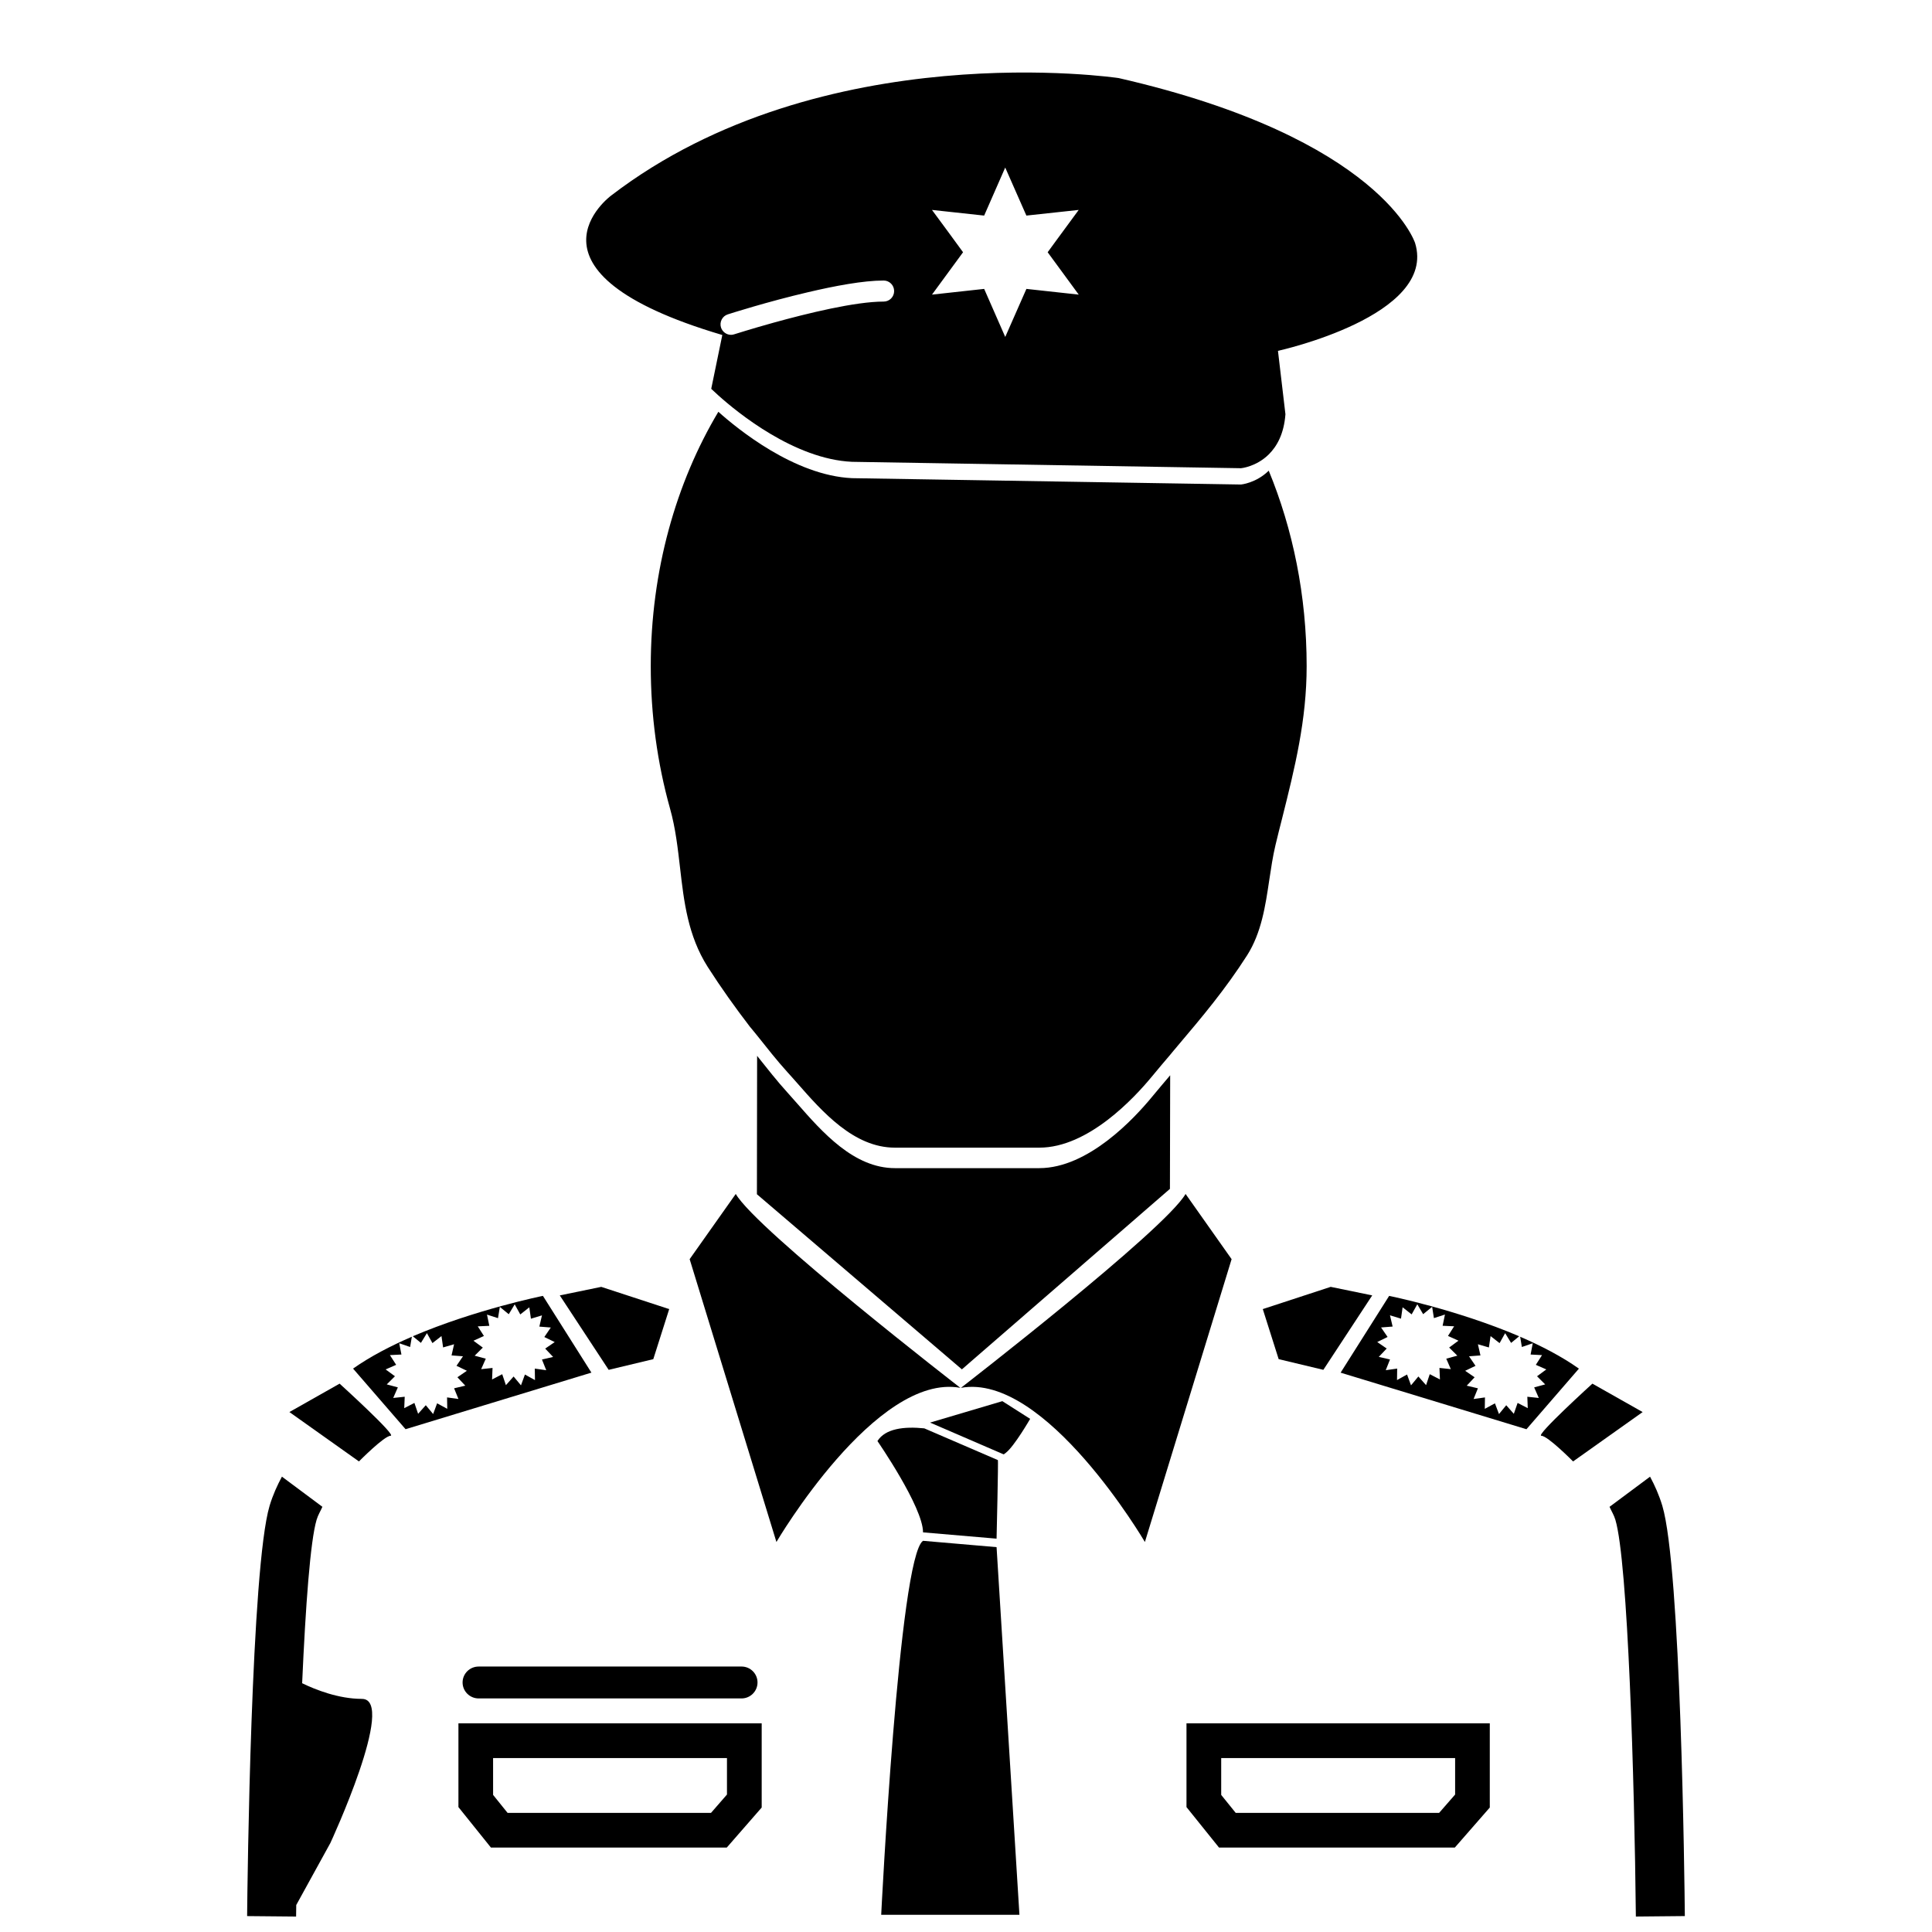
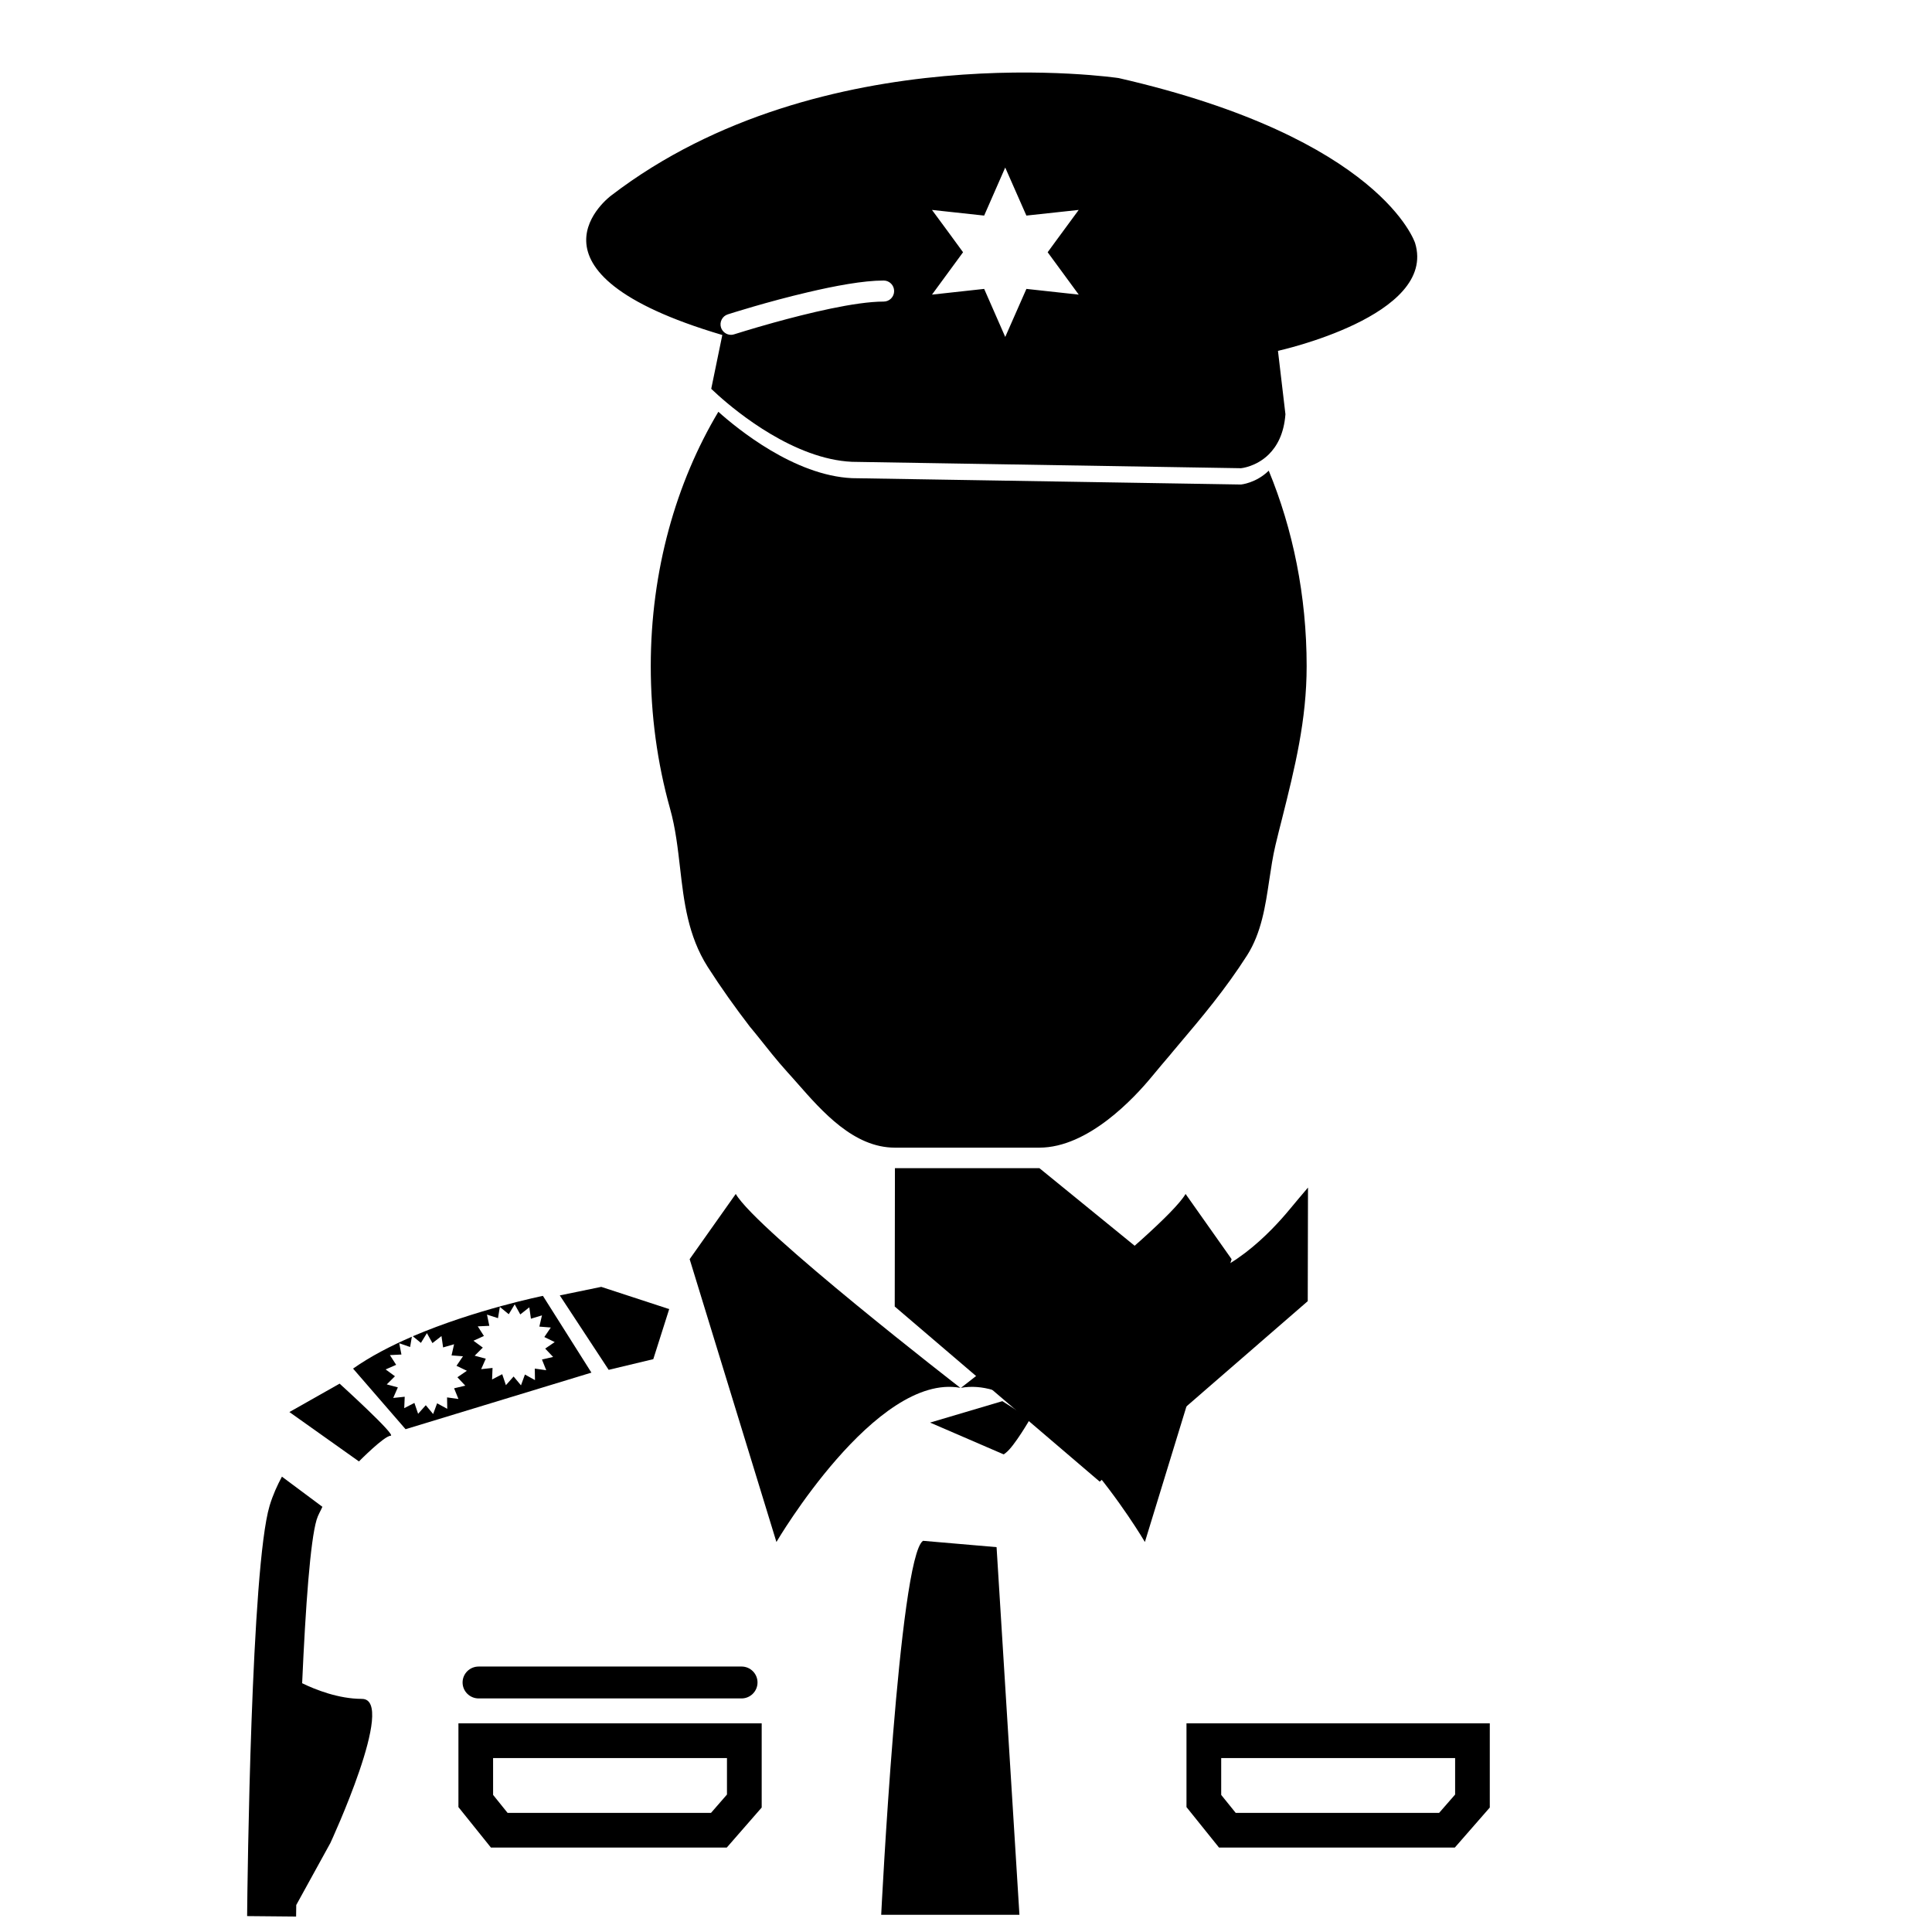
<svg xmlns="http://www.w3.org/2000/svg" width="800px" height="800px" version="1.1" viewBox="144 144 512 512">
  <defs>
    <clipPath id="c">
      <path d="m377 552h38v99.902h-38z" />
    </clipPath>
    <clipPath id="b">
      <path d="m209 535h34v116.9h-34z" />
    </clipPath>
    <clipPath id="a">
-       <path d="m570 535h21v116.9h-21z" />
-     </clipPath>
+       </clipPath>
  </defs>
  <path d="m266.59 589.87c0 2.336 1.914 4.231 4.254 4.231h69.676c2.328 0 4.231-1.898 4.231-4.231 0-2.336-1.902-4.223-4.231-4.223l-69.676 0.004c-2.34 0-4.254 1.887-4.254 4.219z" />
-   <path d="m408.1 551.76s0.504-20.879 0.34-20.824l-19.492-8.406c-5.391-0.547-10.328 0.051-12.418 3.363 0 0 12.082 17.488 12.082 24.199z" />
  <path d="m390.48 521 19.48 8.414c0.164-0.043 0.359-0.234 0.559-0.379 2.258-1.695 6.481-9.023 6.481-9.023l-7.367-4.691z" />
  <g clip-path="url(#c)">
    <path d="m388.61 552.33c-6.375 4.344-11.082 99.105-11.082 99.105h36.633l-6.059-97.426z" />
  </g>
-   <path d="m419.45 453.57h-38.285c-10.875 0-19.219-9.504-25.918-17.145-0.891-1.008-1.734-1.98-2.562-2.887-2.758-3.035-5.391-6.402-8.043-9.723l-0.051 36.672 54.32 46.41 55.133-47.832 0.066-30.105c-1.605 1.887-3.203 3.773-4.852 5.769-4.66 5.66-16.852 18.828-29.809 18.84z" />
+   <path d="m419.45 453.57h-38.285l-0.051 36.672 54.32 46.41 55.133-47.832 0.066-30.105c-1.605 1.887-3.203 3.773-4.852 5.769-4.66 5.66-16.852 18.828-29.809 18.84z" />
  <path d="m455.07 422.37c0.273-0.301 0.527-0.633 0.812-0.953 0.055-0.055 0.09-0.117 0.152-0.191 6.492-7.664 12.629-14.941 18.445-24.027 3.816-6 4.863-13.094 5.883-19.941 0.469-3.113 0.941-6.297 1.652-9.297 0.586-2.414 1.16-4.785 1.781-7.16 3.348-13.344 6.481-25.934 6.481-40.262 0-18.703-3.66-36.312-10.047-51.805-3.359 3.305-7.352 3.668-7.352 3.668l-103.09-1.684c-15.262-0.699-30.379-13.078-35.414-17.59-11.184 18.719-17.914 42.059-17.914 67.41 0 12.953 1.723 25.648 5.109 37.742 1.473 5.227 2.059 10.59 2.664 15.781 1.012 8.793 2.047 17.902 7.344 26.219 3.555 5.555 7.305 10.789 11.164 15.824 0.309 0.391 0.633 0.727 0.934 1.129 0.297 0.391 0.645 0.754 0.957 1.172 2.652 3.332 5.285 6.68 8.043 9.723 0.828 0.891 1.672 1.875 2.562 2.871 6.699 7.641 15.043 17.141 25.918 17.141h38.285c12.953 0 25.145-13.168 29.805-18.82 1.652-2 3.246-3.894 4.852-5.769 0.328-0.375 0.664-0.789 0.973-1.18z" />
  <path d="m335.42 232.78-2.938 14.262s0.789 0.754 1.898 1.754c5.031 4.516 20.152 16.895 35.414 17.59l103.09 1.695s3.992-0.352 7.352-3.656c2.144-2.129 4.023-5.402 4.418-10.648l-1.98-16.801s42.258-9.258 36.34-28.57c0 0-8.832-27.742-78.543-43.715 0 0-78.523-11.754-134.48 31.109-0.008 0.004-27.492 20.164 29.434 36.98zm59.836-27.355-4.273-5.793 13.828 1.5 5.582-12.73 5.609 12.73 13.867-1.5-6.219 8.465-2.008 2.75 8.234 11.23-13.867-1.516-5.609 12.73-5.586-12.73-13.828 1.516 8.234-11.23zm-58.371 21.883c0.676-0.219 10.484-3.352 21.125-5.84 7.188-1.695 14.762-3.125 20.168-3.125 1.535 0 2.777 1.254 2.777 2.789 0 1.551-1.242 2.789-2.777 2.789-7.547 0-20.207 3.113-29.199 5.598-5.93 1.645-10.289 3.047-10.406 3.074-0.27 0.094-0.547 0.141-0.844 0.141-1.176 0-2.266-0.766-2.652-1.93-0.465-1.465 0.344-3.039 1.809-3.496z" />
  <path d="m458.19 460.41c-5.586 9.645-59.535 51.383-59.535 51.383 22.391-4.082 48.754 40.852 48.754 40.852l22.98-74.957z" />
  <path d="m398.5 511.79s-53.93-41.738-59.516-51.383l-12.219 17.281 22.996 74.957c-0.004 0 26.344-44.934 48.738-40.855z" />
  <path d="m458.43 622.9 8.625 10.727h62.484l9.27-10.613v-22.312l-80.379-0.004zm9.199-13h61.992v9.672l-4.242 4.863-53.898 0.004-3.852-4.769z" />
  <path d="m265.49 622.9 8.613 10.727h62.496l9.258-10.613v-22.312l-80.367-0.004zm9.184-13h61.98v9.672l-4.231 4.863h-53.906l-3.84-4.769z" />
  <g clip-path="url(#b)">
    <path d="m239.92 594.22c-6.242 0-12.406-2.469-15.848-4.148 0.902-20.445 2.168-37.746 3.828-43.305 0.379-1.281 1.035-2.301 1.539-3.449l-10.727-7.992c-1.254 2.344-2.402 4.852-3.262 7.707-4.898 16.391-5.879 99.336-5.961 108.75l12.98 0.121c0.016-0.984 0.027-2.039 0.039-3.055l9.047-16.441c0 0.004 17.699-38.184 8.363-38.184z" />
  </g>
  <path d="m287.88 487.42s-17.828 3.59-34.477 10.699l2.144 1.762 1.59-2.586 1.465 2.641 2.394-1.863 0.43 3.012 2.91-0.844-0.672 2.957 3.027 0.23-1.715 2.523 2.75 1.32-2.508 1.715 2.09 2.227-2.969 0.699 1.152 2.832-3.016-0.418 0.051 3.027-2.688-1.465-1.051 2.844-1.953-2.336-2.031 2.273-0.984-2.883-2.691 1.387 0.125-3.023-3.047 0.32 1.227-2.801-2.938-0.793 2.172-2.156-2.469-1.809 2.789-1.219-1.656-2.574 3.051-0.156-0.582-2.988 2.883 0.992 0.461-2.719c-5.582 2.418-11.012 5.227-15.578 8.445l13.91 16.059 49.254-14.992zm0.879 19.703-3.035-0.43 0.051 3.047-2.664-1.477-1.047 2.867-1.953-2.344-2.039 2.297-0.98-2.906-2.688 1.398 0.125-3.055-3.016 0.32 1.227-2.777-2.949-0.793 2.16-2.144-2.481-1.82 2.777-1.258-1.633-2.551 3.062-0.141-0.621-2.977 2.918 0.945 0.488-2.984 2.363 1.941 1.578-2.621 1.477 2.68 2.391-1.887 0.43 3.016 2.926-0.883-0.695 2.977 3.035 0.242-1.715 2.519 2.754 1.34-2.523 1.723 2.098 2.215-2.957 0.684z" />
  <path d="m317.13 504.19 4.215-13.266-18.008-5.891-10.988 2.262 12.957 19.727z" />
  <path d="m234 510.68-13.305 7.527 18.43 13.086s6.719-6.801 8.402-6.801c1.691-0.004-13.527-13.812-13.527-13.812z" />
  <g clip-path="url(#a)">
    <path d="m584.53 543.04c-0.863-2.856-1.988-5.363-3.246-7.707l-10.738 7.992c0.504 1.148 1.172 2.168 1.551 3.449 3.312 11.078 5.059 68.945 5.426 105.13l12.977-0.125c-0.082-9.406-1.059-92.355-5.969-108.74z" />
  </g>
-   <path d="m546.86 498.25 0.449 2.719 2.887-0.992-0.57 2.988 3.027 0.156-1.641 2.574 2.777 1.219-2.457 1.809 2.156 2.156-2.918 0.793 1.227 2.801-3.039-0.32 0.113 3.023-2.688-1.387-1.004 2.887-2.008-2.273-1.926 2.336-1.07-2.844-2.688 1.465 0.043-3.027-3.016 0.418 1.148-2.832-2.961-0.699 2.09-2.227-2.504-1.715 2.742-1.32-1.719-2.523 3.027-0.23-0.676-2.957 2.91 0.844 0.449-3.012 2.383 1.863 1.477-2.641 1.574 2.586 2.144-1.762c-16.641-7.113-34.461-10.699-34.461-10.699l-12.859 20.344 49.246 14.992 13.906-16.059c-4.562-3.231-9.996-6.039-15.574-8.453zm-16.648 5.016-2.938 0.793 1.203 2.777-3.008-0.32 0.129 3.055-2.699-1.398-0.973 2.906-2.043-2.297-1.949 2.344-1.051-2.867-2.66 1.477 0.043-3.047-3.027 0.43 1.125-2.844-2.973-0.684 2.098-2.215-2.504-1.723 2.742-1.34-1.73-2.519 3.062-0.242-0.699-2.977 2.918 0.883 0.426-3.016 2.394 1.887 1.5-2.68 1.551 2.621 2.383-1.941 0.469 2.984 2.926-0.945-0.621 2.977 3.051 0.141-1.629 2.551 2.777 1.258-2.469 1.82z" />
-   <path d="m494.7 507.02 12.953-19.727-11.004-2.262-17.996 5.891 4.207 13.266z" />
-   <path d="m566 510.68s-15.219 13.816-13.523 13.816c1.684 0 8.406 6.801 8.406 6.801l18.434-13.086z" />
</svg>